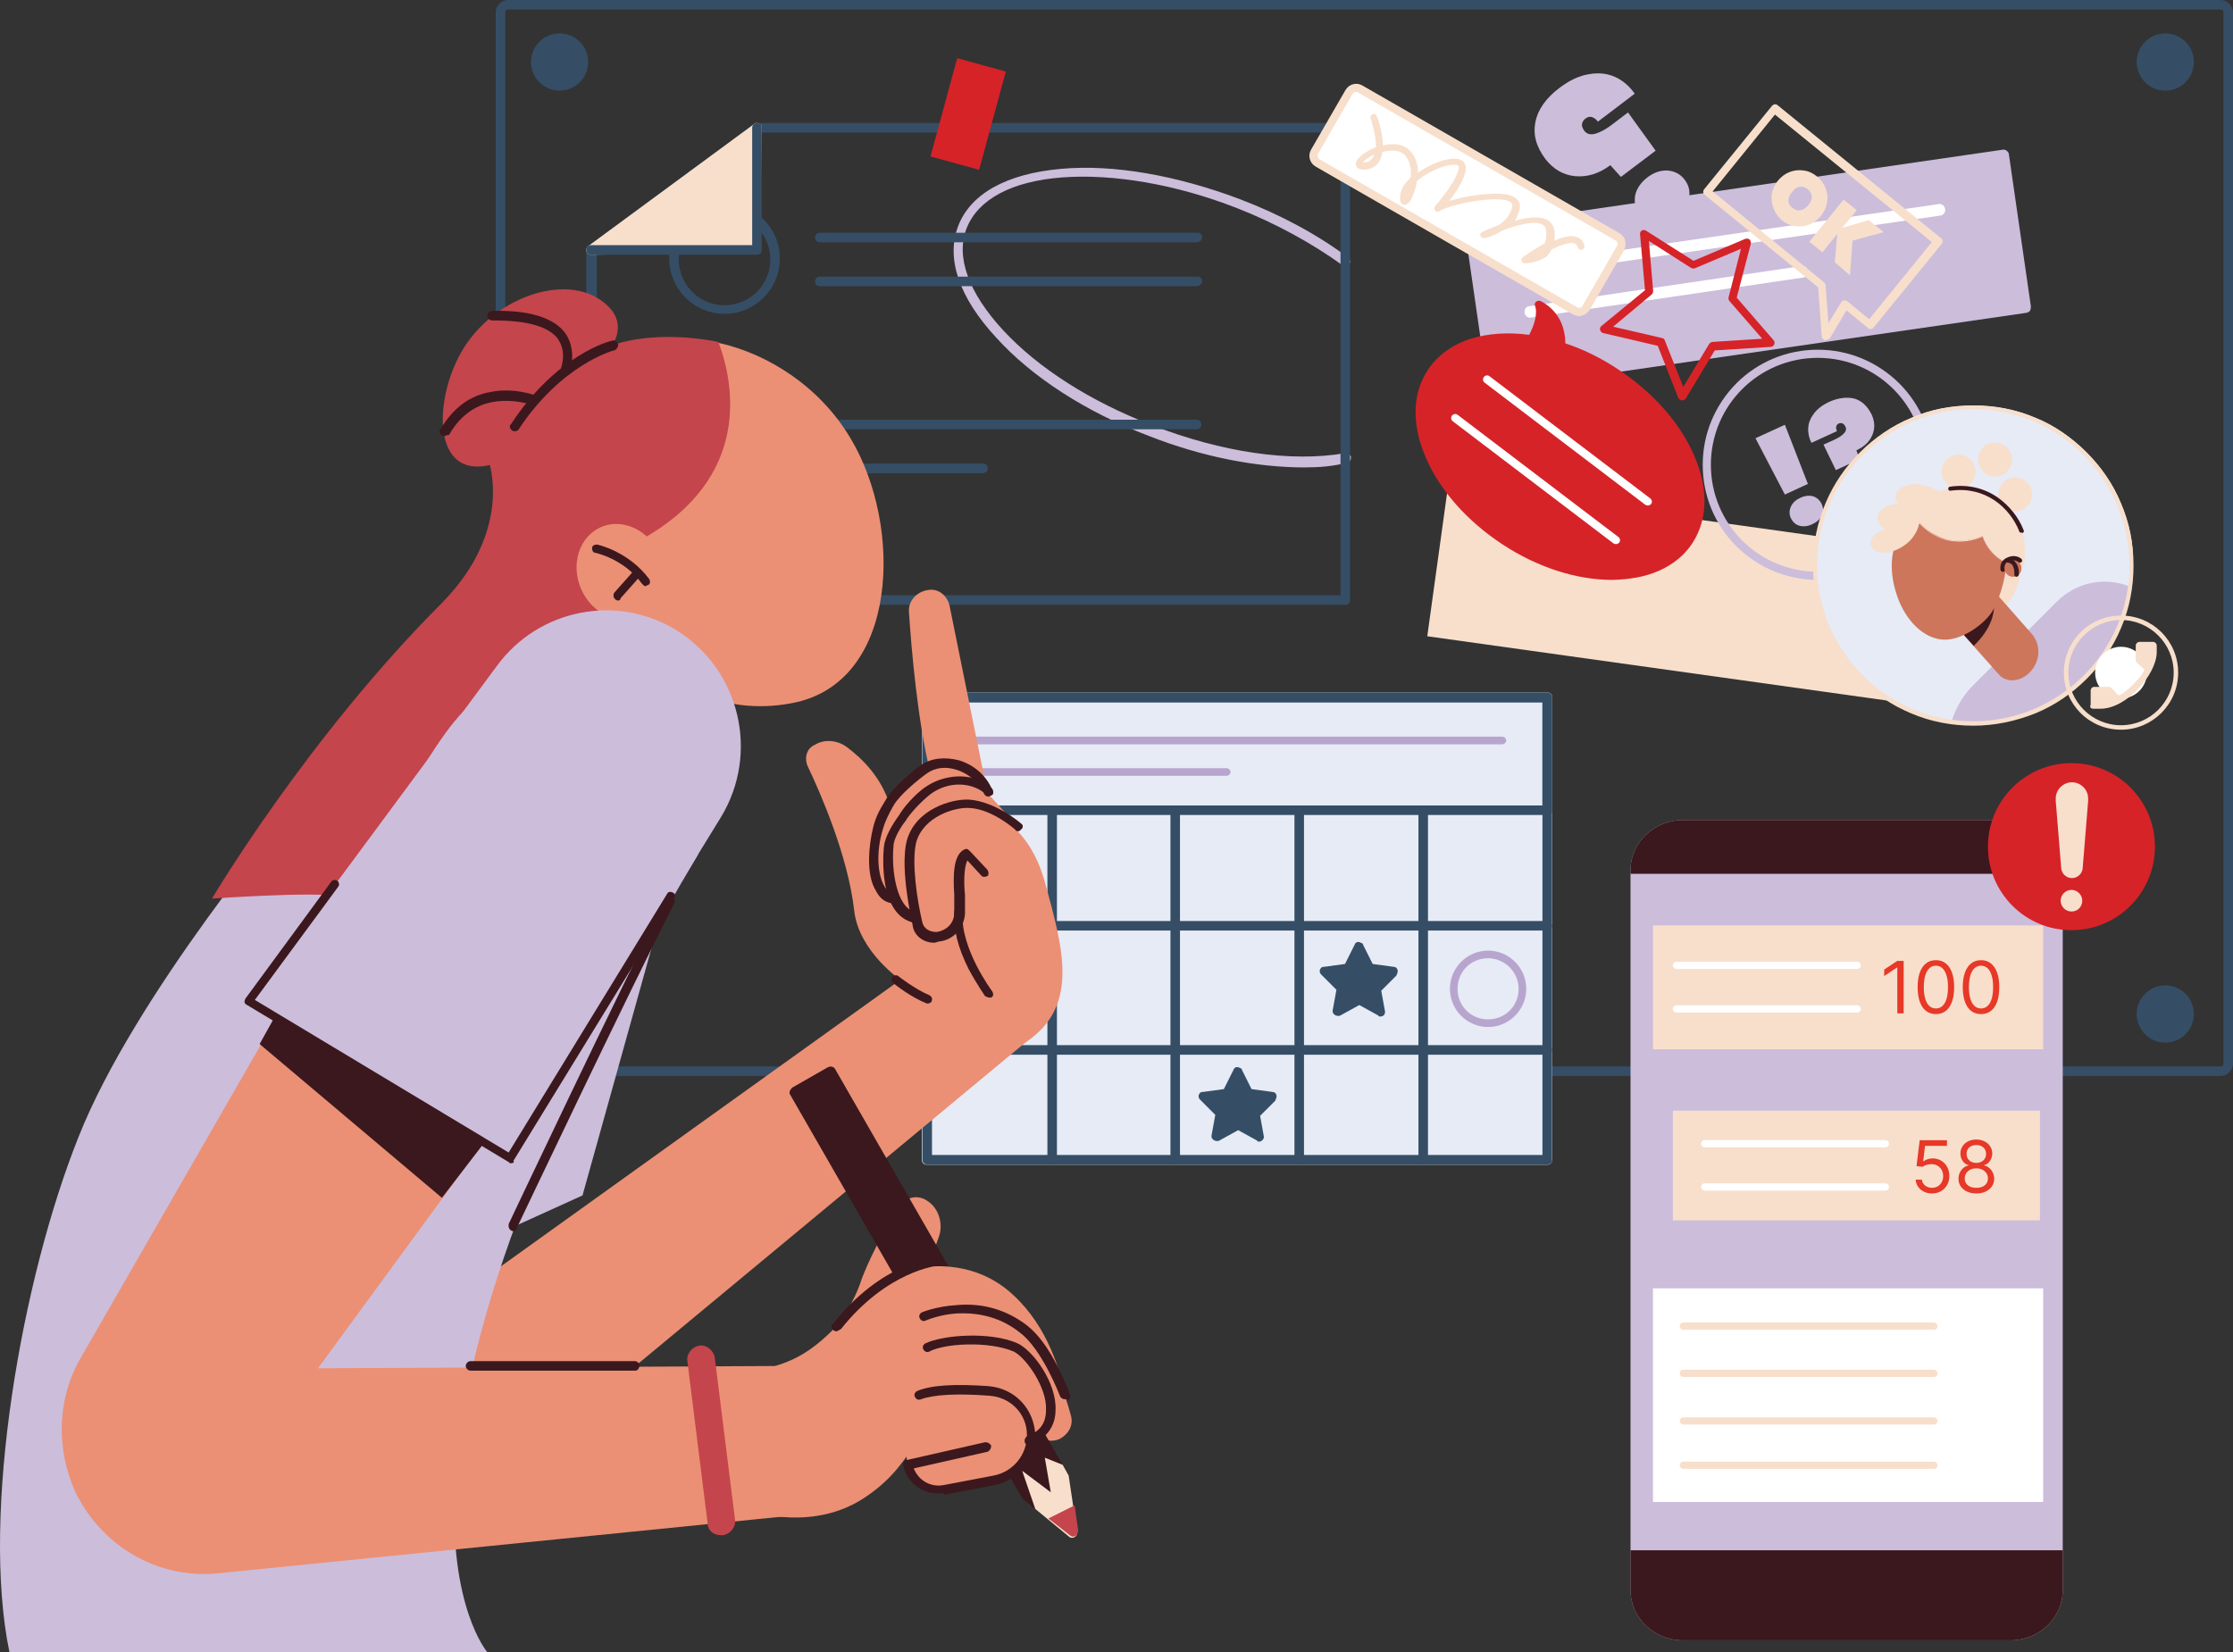
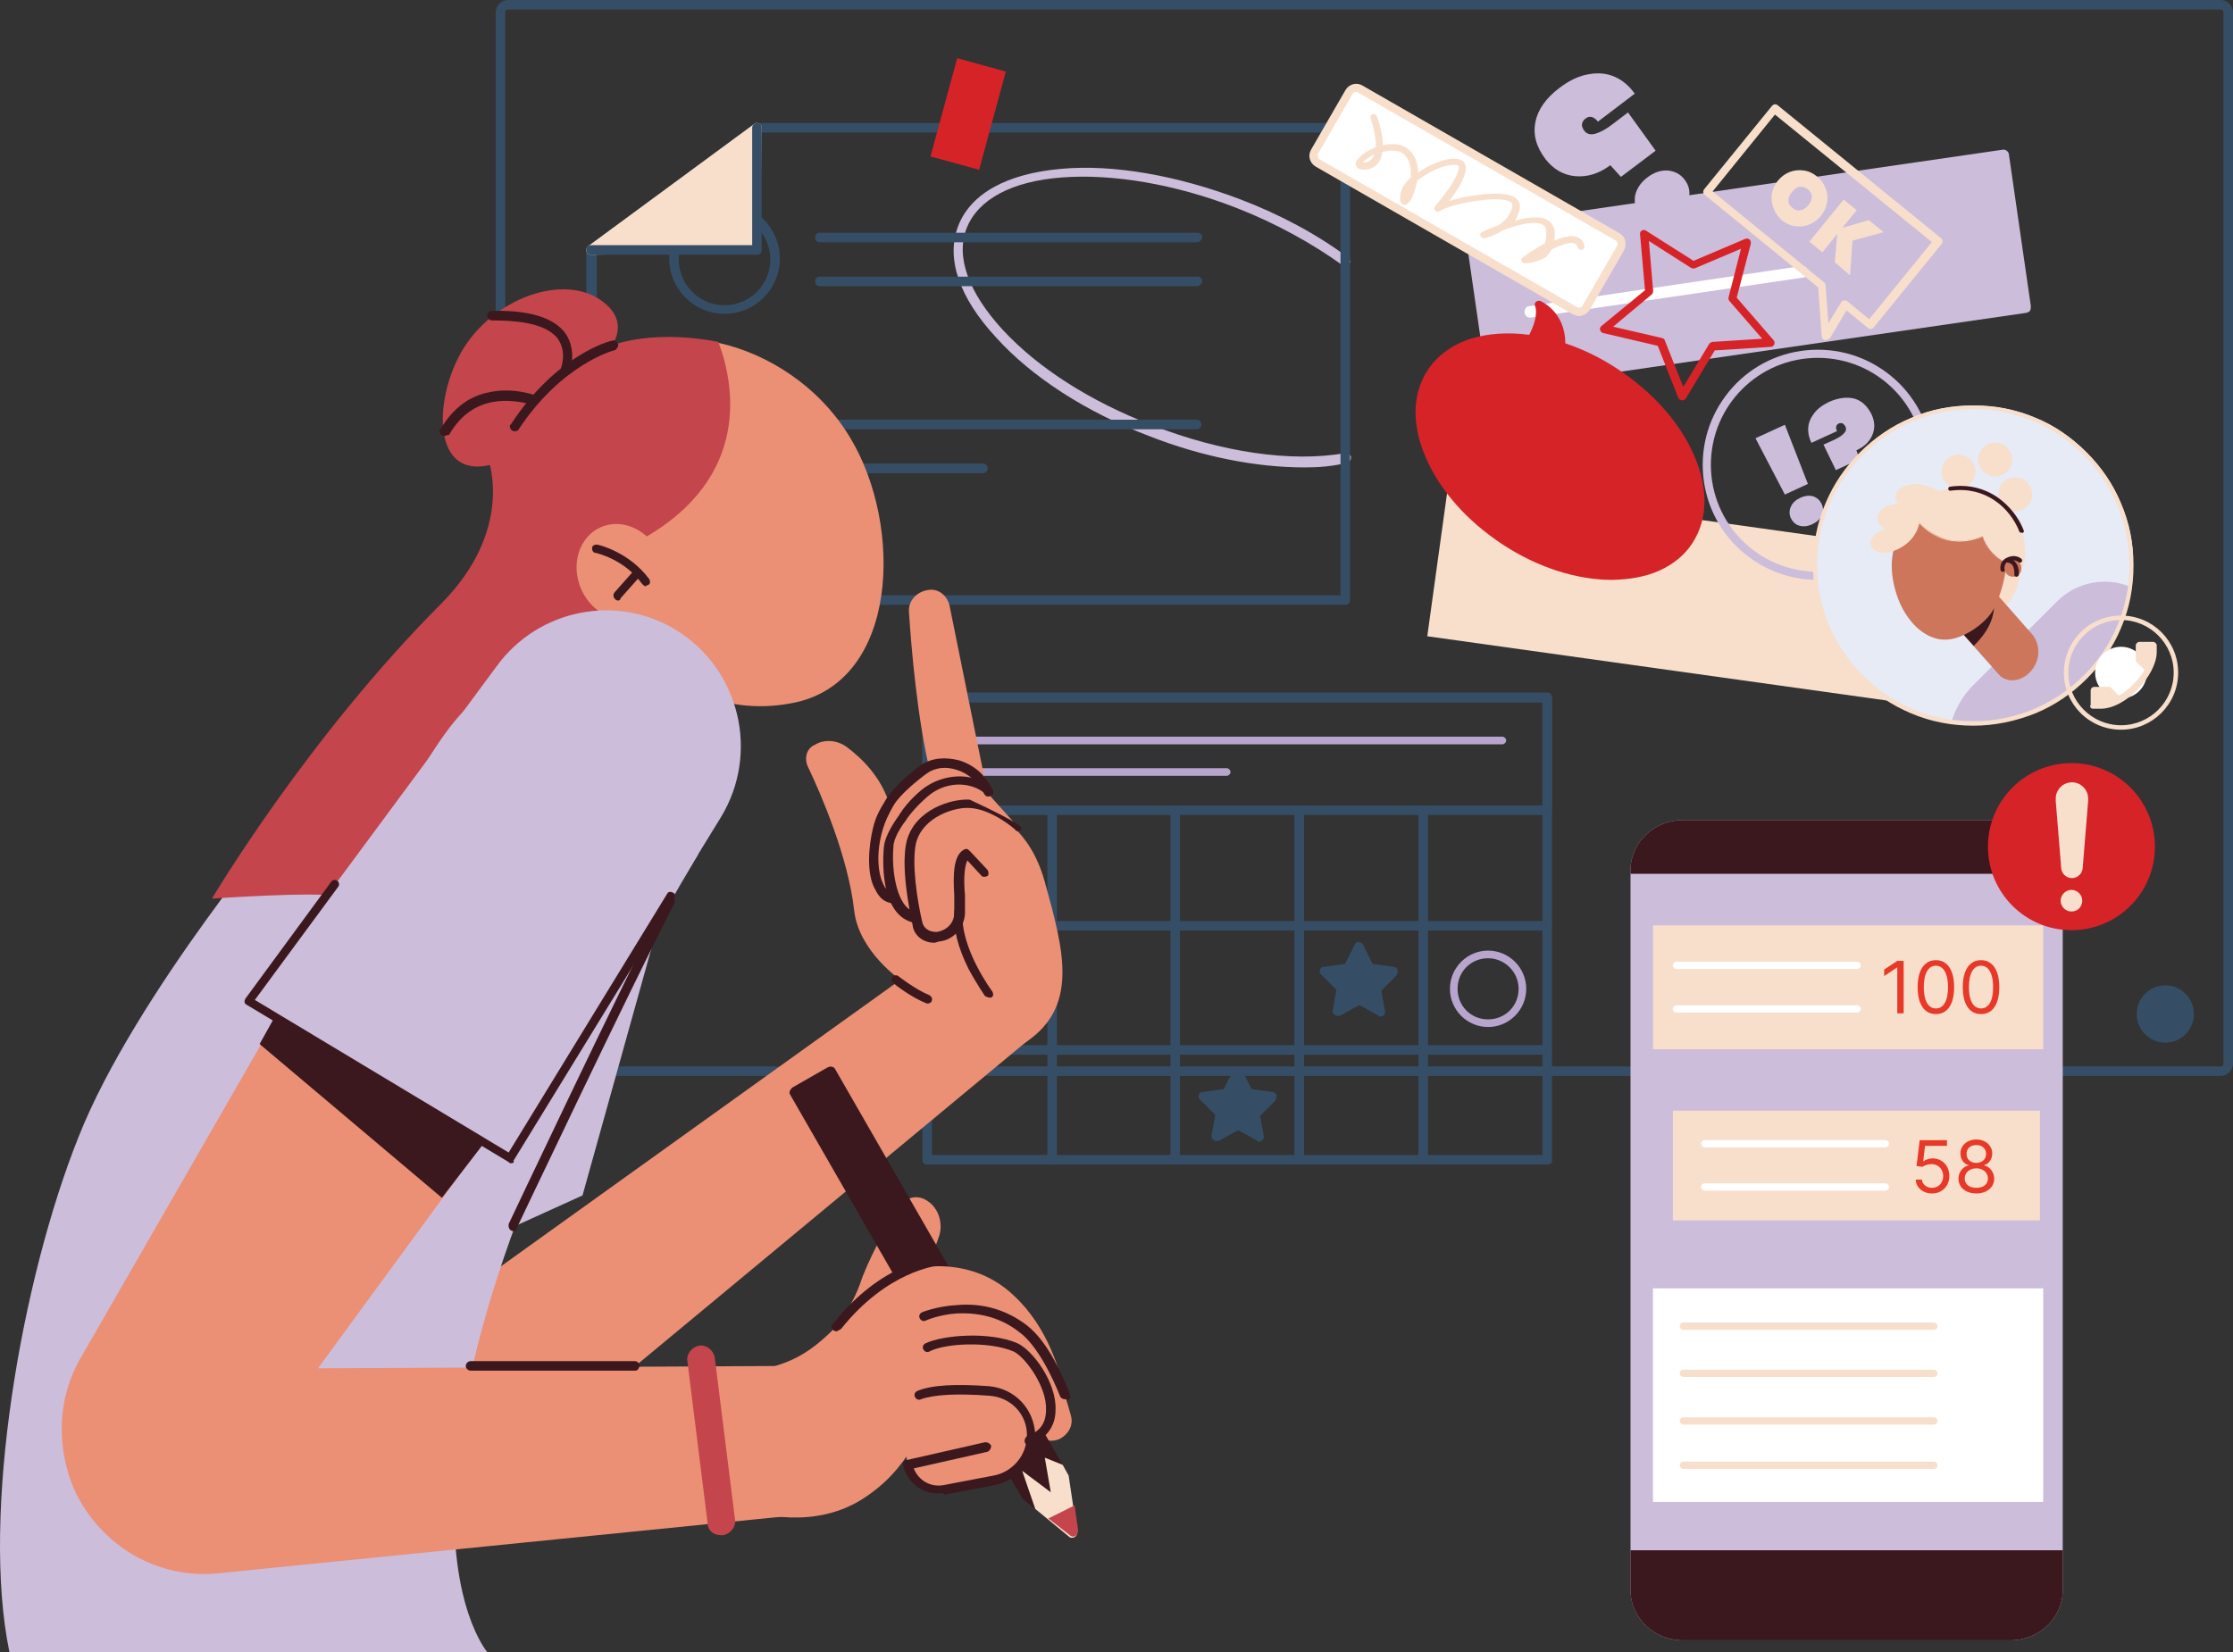
<svg xmlns="http://www.w3.org/2000/svg" width="500" height="370" viewBox="0 0 500 370" fill="none">
  <rect x="0" y="0" width="500" height="370" fill="#333333" stroke="none" />
  <g clip-path="url(#clip0_297_816)">
    <path d="M497.224 240.993H113.767C112.273 240.993 110.992 239.711 110.992 238.216V2.777C110.992 1.282 112.273 0 113.767 0H497.224C498.719 0 500 1.282 500 2.777V238.216C500 239.711 498.719 240.993 497.224 240.993ZM113.767 2.136C113.34 2.136 113.127 2.35 113.127 2.777V238.216C113.127 238.643 113.34 238.857 113.767 238.857H497.224C497.651 238.857 497.865 238.643 497.865 238.216V2.777C497.865 2.35 497.651 2.136 497.224 2.136H113.767Z" fill="#354E66" />
-     <path d="M125.297 20.296C128.834 20.296 131.702 17.427 131.702 13.887C131.702 10.347 128.834 7.478 125.297 7.478C121.759 7.478 118.892 10.347 118.892 13.887C118.892 17.427 121.759 20.296 125.297 20.296Z" fill="#354E66" />
    <path d="M125.297 233.516C128.834 233.516 131.702 230.646 131.702 227.106C131.702 223.567 128.834 220.697 125.297 220.697C121.759 220.697 118.892 223.567 118.892 227.106C118.892 230.646 121.759 233.516 125.297 233.516Z" fill="#354E66" />
-     <path d="M484.841 20.296C488.379 20.296 491.246 17.427 491.246 13.887C491.246 10.347 488.379 7.478 484.841 7.478C481.304 7.478 478.436 10.347 478.436 13.887C478.436 17.427 481.304 20.296 484.841 20.296Z" fill="#354E66" />
    <path d="M484.841 233.516C488.379 233.516 491.246 230.646 491.246 227.106C491.246 223.567 488.379 220.697 484.841 220.697C481.304 220.697 478.436 223.567 478.436 227.106C478.436 230.646 481.304 233.516 484.841 233.516Z" fill="#354E66" />
    <path d="M292.045 104.687C281.37 104.687 269.2 102.337 257.244 97.636C243.152 92.295 230.982 84.39 223.083 75.631C214.756 66.658 211.767 57.898 214.543 50.634C217.318 43.37 225.431 38.884 237.601 37.815C249.344 36.747 263.649 39.311 277.74 44.652C286.708 48.07 295.034 52.557 301.867 57.684C302.294 58.112 302.507 58.753 302.08 59.18C301.653 59.607 301.013 59.821 300.586 59.394C293.753 54.48 285.64 49.993 276.886 46.575C263.222 41.234 249.13 38.884 237.815 39.738C226.499 40.593 219.026 44.652 216.464 51.061C213.902 57.471 216.891 65.589 224.577 73.922C232.477 82.468 244.22 89.945 258.098 95.286C273.47 101.268 289.056 103.618 301.226 101.482C301.867 101.482 302.294 101.696 302.507 102.337C302.507 102.978 302.294 103.405 301.653 103.618C298.45 104.473 295.248 104.687 292.045 104.687Z" fill="#CCBDDB" />
    <path d="M267.919 96.141H183.371C182.73 96.141 182.303 95.714 182.303 95.073C182.303 94.432 182.73 94.005 183.371 94.005H267.919C268.56 94.005 268.987 94.432 268.987 95.073C268.987 95.714 268.56 96.141 267.919 96.141ZM220.094 105.969H183.371C182.73 105.969 182.303 105.542 182.303 104.901C182.303 104.26 182.73 103.833 183.371 103.833H220.094C220.734 103.833 221.161 104.26 221.161 104.901C221.161 105.542 220.734 105.969 220.094 105.969ZM162.233 112.378C155.401 112.378 149.85 106.824 149.85 99.987C149.85 93.15 155.401 87.596 162.233 87.596C169.066 87.596 174.617 93.15 174.617 99.987C174.617 106.824 169.066 112.378 162.233 112.378ZM162.233 89.946C156.682 89.946 151.985 94.432 151.985 100.201C151.985 105.755 156.469 110.456 162.233 110.456C167.785 110.456 172.482 105.969 172.482 100.201C172.482 94.432 167.785 89.946 162.233 89.946ZM268.133 54.267H183.584C182.944 54.267 182.517 53.839 182.517 53.198C182.517 52.557 182.944 52.13 183.584 52.13H268.133C268.773 52.13 269.2 52.557 269.2 53.198C269.2 53.626 268.56 54.267 268.133 54.267ZM268.133 64.094H183.584C182.944 64.094 182.517 63.667 182.517 63.026C182.517 62.385 182.944 61.958 183.584 61.958H268.133C268.773 61.958 269.2 62.385 269.2 63.026C269.2 63.453 268.56 64.094 268.133 64.094ZM162.233 70.29C155.401 70.29 149.85 64.735 149.85 57.899C149.85 51.062 155.401 45.507 162.233 45.507C169.066 45.507 174.617 51.062 174.617 57.899C174.617 64.735 169.066 70.29 162.233 70.29ZM162.233 47.857C156.682 47.857 151.985 52.344 151.985 58.112C151.985 63.667 156.469 68.367 162.233 68.367C167.785 68.367 172.482 63.881 172.482 58.112C172.482 52.344 167.785 47.857 162.233 47.857Z" fill="#354E66" />
    <path d="M301.225 135.452H132.342C131.701 135.452 131.274 135.025 131.274 134.384V55.976C131.274 55.548 131.488 55.335 131.701 55.121L168.852 27.774C169.065 27.561 169.278 27.561 169.492 27.561H301.225C301.866 27.561 302.293 27.988 302.293 28.629V134.384C302.293 135.025 301.866 135.452 301.225 135.452ZM133.409 133.316H300.158V29.697H169.919L133.623 56.403V133.316H133.409Z" fill="#354E66" />
    <path d="M169.492 28.629L169.065 55.548L132.342 55.976L169.492 28.629Z" fill="#F7DFCC" />
    <path d="M132.342 57.044C131.702 57.044 131.275 56.617 131.275 55.976C131.275 55.548 131.488 55.335 131.702 55.121L168.852 27.774C169.279 27.347 169.92 27.561 170.347 27.988C170.56 28.202 170.56 28.415 170.56 28.629L170.133 55.548C170.133 56.189 169.706 56.617 169.066 56.617L132.342 57.044ZM168.425 30.765L135.759 54.908L168.212 54.48L168.425 30.765Z" fill="#F7DFCC" />
    <path d="M169.492 57.044H132.342C131.702 57.044 131.275 56.617 131.275 55.976C131.275 55.335 131.702 54.908 132.342 54.908H168.425V28.629C168.425 27.988 168.852 27.561 169.492 27.561C170.133 27.561 170.56 27.988 170.56 28.629V55.976C170.56 56.617 170.133 57.044 169.492 57.044Z" fill="#354E66" />
    <path d="M214.329 13.033L225.218 16.024L219.239 38.029L208.351 35.038L214.329 13.033Z" fill="#D62328" />
-     <path d="M346.49 155.108H207.497C206.857 155.108 206.43 155.535 206.43 156.176V259.795C206.43 260.436 206.857 260.863 207.497 260.863H346.49C347.13 260.863 347.557 260.436 347.557 259.795V156.176C347.557 155.535 347.13 155.108 346.49 155.108Z" fill="#E6EBF6" />
    <path d="M336.407 166.703H214.666C214.238 166.703 213.811 166.276 213.811 165.848C213.811 165.42 214.238 164.992 214.666 164.992H336.407C336.835 164.992 337.262 165.42 337.262 165.848C337.262 166.276 336.835 166.703 336.407 166.703ZM274.682 173.762H214.452C214.025 173.762 213.598 173.335 213.598 172.907C213.598 172.479 214.025 172.051 214.452 172.051H274.682C275.109 172.051 275.536 172.479 275.536 172.907C275.536 173.335 275.109 173.762 274.682 173.762Z" fill="#B8A5CE" />
    <path d="M277.032 239.861L279.381 244.781L284.721 245.636L280.876 249.487L281.731 254.835L277.032 252.268L272.333 254.835L273.187 249.487L269.343 245.636L274.682 244.781L277.032 239.861Z" fill="#354E66" />
    <path d="M281.944 255.69C281.73 255.69 281.517 255.69 281.517 255.476L277.245 253.123L272.973 255.476C272.546 255.69 271.692 255.476 271.478 255.048C271.265 254.834 271.265 254.621 271.265 254.407L272.119 249.701L268.702 246.278C268.275 245.85 268.275 245.208 268.702 244.781C268.915 244.567 269.129 244.567 269.342 244.567L274.041 243.925L276.177 239.647C276.391 239.005 277.031 238.791 277.672 239.219C277.886 239.219 278.099 239.433 278.099 239.647L280.235 243.925L284.934 244.567C285.575 244.567 286.002 245.208 285.788 245.85C285.788 246.064 285.575 246.278 285.575 246.492L282.157 249.914L283.012 254.62C283.012 255.048 282.585 255.69 281.944 255.69ZM277.031 250.984C277.245 250.984 277.459 250.984 277.459 251.198L280.235 252.695L279.594 249.487C279.594 249.059 279.594 248.845 279.808 248.417L282.157 246.064L278.954 245.636C278.526 245.636 278.313 245.422 278.099 244.995L276.604 242L275.109 244.995C274.896 245.422 274.682 245.636 274.255 245.636L271.051 246.064L273.401 248.417C273.614 248.631 273.828 249.059 273.614 249.487L272.973 252.695L275.75 251.198C276.818 250.984 276.818 250.984 277.031 250.984ZM304.156 211.838L306.506 216.758L311.845 217.614L308.001 221.464L308.855 226.812L304.156 224.245L299.458 226.812L300.312 221.464L296.467 217.614L301.807 216.758L304.156 211.838Z" fill="#354E66" />
    <path d="M309.068 227.668C308.854 227.668 308.641 227.668 308.641 227.454L304.369 225.101L300.097 227.454C299.67 227.668 298.816 227.454 298.602 227.026C298.389 226.812 298.389 226.598 298.389 226.384L299.243 221.678L295.826 218.256C295.399 217.828 295.399 217.186 295.826 216.758C296.039 216.544 296.253 216.544 296.466 216.544L301.165 215.903L303.301 211.625C303.515 210.983 304.155 210.769 304.796 211.197C305.01 211.197 305.223 211.411 305.223 211.625L307.359 215.903L312.058 216.544C312.699 216.544 313.126 217.186 312.912 217.828C312.912 218.042 312.699 218.256 312.699 218.47L309.281 221.892L310.136 226.598C310.136 227.026 309.922 227.668 309.068 227.668ZM298.816 218.256L301.165 220.609C301.379 220.823 301.592 221.251 301.379 221.678L300.738 224.887L303.515 223.39C303.728 223.176 304.155 223.176 304.583 223.39L307.359 224.887L306.718 221.678C306.718 221.251 306.718 221.037 306.932 220.609L309.281 218.256L306.078 217.828C305.65 217.828 305.437 217.614 305.223 217.186L303.728 214.191L302.233 217.186C302.02 217.614 301.806 217.828 301.379 217.828L298.816 218.256Z" fill="#354E66" />
    <path d="M333.204 230.021C328.505 230.021 324.66 226.171 324.66 221.465C324.66 216.758 328.505 212.908 333.204 212.908C337.902 212.908 341.747 216.758 341.747 221.465C341.747 226.171 337.902 230.021 333.204 230.021ZM333.204 214.619C329.359 214.619 326.369 217.614 326.369 221.465C326.369 225.315 329.359 228.31 333.204 228.31C337.048 228.31 340.038 225.315 340.038 221.465C340.038 217.614 336.835 214.619 333.204 214.619ZM222.141 202.427C217.442 202.427 213.598 198.576 213.598 193.87C213.598 189.164 217.442 185.314 222.141 185.314C226.84 185.314 230.684 189.164 230.684 193.87C230.684 198.576 227.053 202.427 222.141 202.427ZM222.141 187.025C218.296 187.025 215.306 190.02 215.306 193.87C215.306 197.721 218.296 200.715 222.141 200.715C225.985 200.715 228.976 197.721 228.976 193.87C228.976 190.02 225.985 187.025 222.141 187.025ZM222.141 229.593C217.442 229.593 213.598 225.743 213.598 221.037C213.598 216.331 217.442 212.48 222.141 212.48C226.84 212.48 230.684 216.331 230.684 221.037C230.684 225.743 227.053 229.593 222.141 229.593ZM222.141 214.192C218.296 214.192 215.306 217.186 215.306 221.037C215.306 224.887 218.296 227.882 222.141 227.882C225.985 227.882 228.976 224.887 228.976 221.037C228.976 217.186 225.985 214.192 222.141 214.192Z" fill="#B8A5CE" />
    <path d="M346.445 260.824H207.617C206.976 260.824 206.549 260.396 206.549 259.755V156.222C206.549 155.58 206.976 155.152 207.617 155.152H346.445C347.086 155.152 347.513 155.58 347.513 156.222V259.755C347.727 260.396 347.086 260.824 346.445 260.824ZM208.685 258.685H345.377V157.291H208.685V258.685Z" fill="#354E66" />
    <path d="M346.445 182.533H207.617C206.976 182.533 206.549 182.105 206.549 181.463V156.222C206.549 155.58 206.976 155.152 207.617 155.152H346.445C347.086 155.152 347.513 155.58 347.513 156.222V181.463C347.727 182.105 347.086 182.533 346.445 182.533ZM208.685 180.394H345.377V157.291H208.685V180.394Z" fill="#354E66" />
    <path d="M235.596 260.824C234.955 260.824 234.528 260.396 234.528 259.755V182.319C234.528 181.677 234.955 181.25 235.596 181.25C236.236 181.25 236.664 181.677 236.664 182.319V259.969C236.664 260.396 236.023 260.824 235.596 260.824ZM263.148 260.824C262.507 260.824 262.08 260.396 262.08 259.755V182.319C262.08 181.677 262.507 181.25 263.148 181.25C263.789 181.25 264.216 181.677 264.216 182.319V259.969C264.216 260.396 263.789 260.824 263.148 260.824ZM290.914 260.824C290.273 260.824 289.846 260.396 289.846 259.755V182.319C289.846 181.677 290.273 181.25 290.914 181.25C291.554 181.25 291.981 181.677 291.981 182.319V259.969C291.981 260.396 291.554 260.824 290.914 260.824ZM318.679 260.824C318.038 260.824 317.611 260.396 317.611 259.755V182.319C317.611 181.677 318.038 181.25 318.679 181.25C319.32 181.25 319.747 181.677 319.747 182.319V259.969C319.747 260.396 319.32 260.824 318.679 260.824Z" fill="#354E66" />
    <path d="M346.445 208.416H209.325C208.684 208.416 208.257 207.988 208.257 207.346C208.257 206.704 208.684 206.277 209.325 206.277H346.445C347.086 206.277 347.513 206.704 347.513 207.346C347.513 207.988 347.086 208.416 346.445 208.416ZM346.445 236.224H209.325C208.684 236.224 208.257 235.796 208.257 235.155C208.257 234.513 208.684 234.085 209.325 234.085H346.445C347.086 234.085 347.513 234.513 347.513 235.155C347.513 235.796 347.086 236.224 346.445 236.224Z" fill="#354E66" />
    <path d="M324.284 108.532L443.421 125.197L438.724 159.167L319.587 142.502L324.284 108.532Z" fill="#F7DFCC" />
    <path d="M329.409 52.13L448.546 34.825L453.456 68.794L334.32 86.1L329.409 52.13Z" fill="#CCBDDB" />
    <path d="M334.32 87.382C333.679 87.382 333.039 86.954 333.039 86.313L328.128 52.343C328.128 51.916 328.128 51.703 328.341 51.275C328.555 51.062 328.982 50.848 329.195 50.848L448.332 33.543C448.972 33.329 449.826 33.97 449.826 34.611L454.737 68.581C454.737 69.008 454.737 69.222 454.524 69.649C454.31 69.862 453.883 70.076 453.67 70.076L334.32 87.382ZM330.903 53.198L335.387 84.391L451.748 67.512L447.264 36.32L330.903 53.198Z" fill="#CCBDDB" />
-     <path d="M341.365 61.744C340.511 61.744 340.084 61.103 340.084 60.462C340.084 59.821 340.511 59.18 341.152 59.18L434.027 45.72C434.668 45.507 435.522 46.148 435.522 46.789C435.735 47.429 435.095 48.284 434.454 48.284L341.365 61.744Z" fill="white" />
    <path d="M342.647 71.144C341.793 71.144 341.366 70.503 341.366 69.862C341.366 69.221 341.793 68.581 342.433 68.581L403.283 59.607C403.923 59.394 404.777 60.035 404.777 60.676C404.991 61.316 404.35 62.171 403.71 62.171L342.647 71.144Z" fill="white" />
    <path d="M376.665 89.667C376.269 89.667 375.952 89.429 375.793 89.112L371.194 77.452L358.984 74.597C358.508 74.517 358.191 73.962 358.27 73.486C358.35 73.328 358.429 73.09 358.588 73.01L368.34 64.999L367.23 52.467C367.151 51.992 367.547 51.516 368.023 51.516C368.261 51.516 368.419 51.516 368.578 51.674L379.202 58.416L390.778 53.498C391.254 53.34 391.809 53.498 391.968 53.974C392.047 54.133 392.047 54.371 392.047 54.53L388.875 66.665L397.122 76.183C397.439 76.58 397.439 77.135 397.042 77.452C396.884 77.611 396.725 77.69 396.487 77.69L383.96 78.483L377.458 89.27C377.299 89.508 376.982 89.667 376.665 89.667ZM361.204 73.169L372.146 75.707C372.463 75.786 372.701 75.945 372.78 76.262L376.903 86.653L382.691 77.055C382.85 76.817 383.088 76.659 383.405 76.58L394.584 75.866L387.211 67.379C387.052 67.141 386.973 66.824 387.052 66.586L389.827 55.719L379.52 60.082C379.282 60.161 378.965 60.161 378.647 60.002L369.212 53.974L370.164 65.158C370.164 65.475 370.084 65.713 369.846 65.951L361.204 73.169Z" fill="#D62328" />
    <path d="M304.593 19.948L362.156 53.023C363.028 53.578 363.346 54.688 362.87 55.561L355.179 68.886C354.624 69.759 353.514 70.076 352.642 69.6L295.079 36.525C294.207 35.97 293.889 34.859 294.365 33.987L302.056 20.662C302.611 19.71 303.721 19.393 304.593 19.948Z" fill="white" />
    <path d="M353.593 70.79C353.117 70.79 352.641 70.631 352.166 70.393L294.603 37.318C293.255 36.525 292.779 34.859 293.572 33.511L301.263 20.186C302.056 18.837 303.721 18.361 305.068 19.155L362.632 52.23C363.266 52.626 363.741 53.181 363.9 53.895C364.059 54.609 363.979 55.402 363.662 56.037L355.971 69.362C355.575 69.996 355.02 70.472 354.306 70.631C354.068 70.79 353.83 70.79 353.593 70.79ZM303.721 20.582C303.403 20.582 303.007 20.741 302.848 21.058L295.158 34.383C294.92 34.859 295.078 35.414 295.554 35.732L353.117 68.807C353.355 68.965 353.593 68.965 353.831 68.886C354.068 68.807 354.306 68.648 354.386 68.41L362.077 55.085C362.235 54.847 362.235 54.609 362.156 54.371C362.076 54.133 361.918 53.895 361.68 53.816L304.117 20.741C304.038 20.582 303.879 20.582 303.721 20.582Z" fill="#F7DFCC" />
    <path d="M341.462 58.972C340.986 58.972 340.669 58.654 340.669 58.178C340.669 57.941 340.748 57.703 340.986 57.623C341.066 57.544 343.048 56.116 345.427 54.768C345.585 54.688 345.744 54.609 345.902 54.53C346.14 53.816 346.299 52.864 346.219 51.913C346.219 50.881 345.744 50.564 345.427 50.326C343.682 49.295 339.559 50.405 336.308 51.675C334.406 52.944 332.503 53.34 332.344 53.34C331.948 53.419 331.551 53.181 331.472 52.785C331.393 52.468 331.551 52.071 331.868 51.992C331.948 51.913 333.454 51.199 335.595 50.405C336.943 49.533 338.211 48.185 338.608 46.281C338.687 45.805 338.608 45.488 338.211 45.25C337.022 44.457 333.93 44.457 329.965 45.091C326.318 45.647 323.305 46.678 322.75 47.074C322.512 47.233 321.878 47.709 321.402 47.233C320.927 46.757 321.323 46.202 321.481 45.964C321.64 45.805 321.799 45.567 322.037 45.329C323.305 43.743 326.318 40.094 326.635 37.556C326.635 37.318 326.715 37.001 325.922 36.922C324.494 36.763 321.878 37.556 319.499 38.984C318.627 39.46 317.914 40.015 317.279 40.57C316.962 42.553 316.249 44.298 315.694 45.091C315.059 45.964 314.504 45.964 314.187 45.805C313.315 45.488 313.473 44.219 313.553 43.584C313.711 42.315 314.504 41.046 315.852 39.777C316.011 38.349 315.931 36.287 314.663 34.859C313.473 33.511 311.571 33.59 310.143 33.908C309.906 33.987 309.668 33.987 309.509 34.066C309.43 34.859 309.192 35.573 308.795 36.208C308.161 37.239 307.21 37.794 305.941 37.953C304.673 38.111 303.88 37.794 303.642 37.08C303.166 35.732 305.465 34.304 306.417 33.749C306.972 33.432 307.527 33.194 308.082 32.956C308.161 30.656 307.289 27.721 306.893 26.531C306.734 26.135 306.972 25.738 307.368 25.579C307.765 25.421 308.161 25.659 308.32 26.055C308.399 26.214 309.588 29.466 309.668 32.559C311.967 32.004 314.346 32.163 315.931 33.987C317.041 35.335 317.517 37.001 317.517 38.667C317.914 38.349 318.389 38.111 318.865 37.794C321.561 36.208 324.415 35.335 326.16 35.573C327.587 35.732 328.3 36.604 328.221 37.873C327.983 40.174 326.08 42.95 324.494 45.012C326.08 44.536 328.062 44.06 329.807 43.822C332.978 43.346 337.18 42.95 339.163 44.219C340.114 44.853 340.511 45.726 340.273 46.836C340.035 47.867 339.638 48.74 339.163 49.454C342.572 48.502 345.03 48.422 346.537 49.295C347.171 49.692 348.043 50.485 348.122 52.071C348.122 52.706 348.122 53.34 348.043 53.895C350.263 52.944 351.928 52.626 353.117 53.102C353.99 53.419 354.545 54.054 354.782 55.006C354.862 55.402 354.624 55.799 354.227 55.958C353.831 56.037 353.435 55.799 353.276 55.402C353.117 54.847 352.8 54.609 352.562 54.53C351.532 54.133 349.55 54.847 347.409 55.878C347.171 56.434 346.774 56.909 346.378 57.385C344.316 58.892 341.779 58.972 341.462 58.972ZM305.148 36.367C305.307 36.367 305.465 36.367 305.624 36.367C306.417 36.287 306.972 35.891 307.368 35.335C307.527 35.097 307.606 34.939 307.685 34.621C306.496 35.177 305.545 35.891 305.148 36.367Z" fill="#F7DFCC" />
    <path d="M349.152 19.71C351.452 17.965 353.672 16.934 355.812 16.616C357.953 16.22 359.935 16.458 361.68 17.251C363.424 18.044 364.851 19.313 366.041 20.979L357.795 27.245C357.398 26.689 356.922 26.372 356.447 26.214C355.971 26.055 355.416 26.214 354.94 26.61C354.544 26.927 354.306 27.324 354.227 27.8C354.147 28.276 354.385 28.752 354.702 29.228C355.257 30.021 356.13 30.259 357.24 29.942C358.35 29.624 359.698 28.91 361.204 27.721L364.534 25.183L370.719 33.749L362.948 39.618L360.57 37.001C358.032 38.904 355.416 39.697 352.72 39.459C350.104 39.221 347.884 37.952 346.06 35.652C343.919 32.797 343.206 30.021 343.84 27.165C344.395 24.469 346.219 21.931 349.152 19.71ZM375.476 48.581C373.969 49.691 372.463 50.246 370.877 50.088C369.291 50.008 368.102 49.295 367.151 48.026C366.199 46.757 365.882 45.329 366.12 43.822C366.437 42.315 367.309 40.966 368.816 39.777C370.322 38.587 371.908 38.111 373.414 38.19C375 38.349 376.269 38.983 377.22 40.253C378.172 41.522 378.489 42.87 378.172 44.377C377.934 46.043 376.982 47.391 375.476 48.581ZM407.032 129.88C400.134 129.88 393.712 127.183 388.796 122.345C383.96 117.507 381.264 111.003 381.264 104.102C381.264 97.202 383.96 90.777 388.796 85.859C393.633 81.021 400.134 78.324 407.032 78.324C413.931 78.324 420.353 81.021 425.269 85.859C430.105 90.698 432.801 97.202 432.801 104.102C432.801 111.003 430.105 117.427 425.269 122.345C420.353 127.183 413.931 129.88 407.032 129.88ZM407.032 80.149C393.791 80.149 383.088 90.856 383.088 104.102C383.088 117.348 393.791 128.056 407.032 128.056C420.274 128.056 430.977 117.348 430.977 104.102C430.977 90.856 420.274 80.149 407.032 80.149Z" fill="#CCBDDB" />
    <path d="M399.659 95.139L404.813 108.385L399.659 110.765L393.078 98.153L399.659 95.139ZM402.91 117.744C402.038 117.507 401.403 116.872 401.007 116.079C400.61 115.206 400.61 114.334 401.007 113.461C401.403 112.589 402.117 111.954 403.148 111.478C404.178 111.003 405.13 110.923 406.002 111.161C406.874 111.478 407.508 112.034 407.905 112.906C408.301 113.779 408.301 114.572 407.905 115.444C407.508 116.317 406.795 116.951 405.764 117.427C404.733 117.903 403.782 117.982 402.91 117.744ZM415.2 89.27C416.865 89.746 418.133 90.936 419.085 92.839C419.798 94.425 419.877 95.933 419.243 97.439C418.609 98.947 417.42 100.057 415.675 100.85L416.389 102.833L411.076 105.292L408.301 99.581L410.601 98.55C411.632 98.074 412.424 97.598 412.9 97.043C413.376 96.567 413.455 96.012 413.217 95.536C413.059 95.219 412.821 94.981 412.583 94.822C412.345 94.743 412.028 94.743 411.79 94.822C411.394 94.981 411.235 95.219 411.156 95.536C411.077 95.853 411.156 96.17 411.314 96.567L405.606 99.184C405.051 98.074 404.813 96.964 404.892 95.774C404.971 94.584 405.447 93.553 406.24 92.522C407.033 91.491 408.222 90.618 409.808 89.904C411.711 89.111 413.535 88.873 415.2 89.27ZM414.565 112.43C413.693 112.192 413.059 111.558 412.662 110.765C412.266 109.892 412.266 109.02 412.662 108.147C413.059 107.275 413.772 106.64 414.803 106.164C415.834 105.688 416.785 105.609 417.657 105.847C418.53 106.164 419.164 106.72 419.56 107.592C419.957 108.464 419.957 109.258 419.56 110.13C419.164 111.003 418.45 111.637 417.419 112.113C416.389 112.589 415.437 112.668 414.565 112.43Z" fill="#CCBDDB" />
    <path d="M408.777 76.183C408.301 76.183 407.905 75.787 407.905 75.311L407.112 64.365L381.74 43.664C381.343 43.346 381.264 42.791 381.581 42.395L396.804 23.676C396.963 23.517 397.201 23.359 397.439 23.359C397.676 23.359 397.914 23.438 398.073 23.597L434.625 53.34C435.021 53.657 435.1 54.213 434.783 54.609L419.56 73.328C419.243 73.724 418.688 73.804 418.291 73.487L413.455 69.521L409.728 75.787C409.332 76.025 409.094 76.183 408.777 76.183ZM383.484 42.87L408.46 63.255C408.618 63.413 408.777 63.651 408.777 63.889L409.411 72.376L412.265 67.696C412.503 67.3 413.058 67.141 413.534 67.379L413.613 67.459L418.529 71.504L432.563 54.213L397.439 25.659L383.484 42.87Z" fill="#F7DFCC" />
    <path d="M397.122 46.678C396.725 45.647 396.567 44.615 396.725 43.505C396.884 42.395 397.36 41.364 398.073 40.491C398.866 39.539 399.738 38.905 400.769 38.508C401.8 38.111 402.83 38.032 403.94 38.191C405.05 38.349 406.002 38.825 406.874 39.539C407.746 40.253 408.381 41.126 408.777 42.157C409.173 43.188 409.332 44.219 409.094 45.329C408.936 46.44 408.46 47.471 407.746 48.343C406.953 49.295 406.081 49.93 405.051 50.326C404.02 50.723 402.989 50.802 401.879 50.644C400.769 50.485 399.818 50.009 398.945 49.295C398.153 48.581 397.518 47.709 397.122 46.678ZM403.148 47.074C403.782 46.995 404.337 46.598 404.892 45.964C405.447 45.329 405.685 44.695 405.685 44.06C405.685 43.426 405.368 42.87 404.813 42.395C404.178 41.919 403.623 41.76 402.989 41.839C402.355 41.919 401.8 42.315 401.245 43.029C400.69 43.664 400.452 44.298 400.452 44.933C400.452 45.567 400.769 46.123 401.403 46.598C401.879 46.995 402.513 47.233 403.148 47.074ZM410.839 58.734L411.394 52.389L408.064 56.513L405.13 54.133L412.821 44.695L415.754 47.074L412.504 51.04L418.45 49.295L421.78 51.992L414.803 53.895L414.248 61.669L410.839 58.734Z" fill="#F7DFCC" />
    <path d="M320.371 83.401C313.552 93.871 321.005 110.765 336.942 121.156C352.879 131.546 371.353 131.546 378.172 121.076C384.991 110.607 377.538 93.712 361.601 83.322C357.636 80.784 353.513 78.801 349.47 77.532C349.549 74.676 348.835 70.552 344.474 68.252C344.474 68.252 345.743 70.71 342.809 75.945C333.136 74.438 324.573 76.977 320.371 83.401Z" fill="#D62328" />
    <path d="M360.966 129.88C353.037 129.88 344.316 127.104 336.466 121.948C328.617 116.793 322.512 109.972 319.34 102.675C317.754 99.105 316.961 95.615 316.961 92.284C316.961 88.794 317.913 85.622 319.657 82.925C321.798 79.673 325.128 77.214 329.33 75.866C333.136 74.676 337.656 74.359 342.413 74.993C344.554 70.869 343.84 68.807 343.761 68.648C343.602 68.331 343.602 67.855 343.919 67.617C344.236 67.3 344.633 67.3 345.029 67.458C347.17 68.569 348.677 70.234 349.628 72.376C350.183 73.724 350.5 75.231 350.5 76.897C354.544 78.245 358.429 80.149 362.156 82.608C370.005 87.763 376.11 94.584 379.282 101.881C380.868 105.451 381.66 108.941 381.66 112.272C381.66 115.762 380.709 118.934 378.965 121.631C377.22 124.328 374.683 126.39 371.512 127.818C368.499 129.166 364.931 129.801 360.966 129.88ZM337.656 76.421C330.282 76.421 324.256 79.038 321.164 83.877C314.662 93.871 321.957 110.289 337.497 120.441C345.029 125.359 353.355 128.056 360.966 128.056H361.046C368.499 128.056 374.366 125.359 377.458 120.6C383.96 110.606 376.665 94.188 361.125 84.035C357.319 81.576 353.355 79.673 349.232 78.325C348.835 78.166 348.597 77.849 348.597 77.452C348.677 75.152 348.201 72.217 345.743 70.076C345.664 71.503 345.267 73.566 343.681 76.342C343.523 76.659 343.126 76.817 342.73 76.817C340.986 76.58 339.321 76.421 337.656 76.421Z" fill="#D62328" />
-     <path d="M361.839 121.869C361.68 121.869 361.442 121.79 361.284 121.71L325.287 94.346C324.89 94.029 324.811 93.474 325.128 93.077C325.445 92.681 326.001 92.601 326.397 92.919L362.394 120.283C362.79 120.6 362.869 121.155 362.552 121.552C362.394 121.71 362.077 121.869 361.839 121.869ZM368.975 113.224C368.816 113.224 368.578 113.144 368.42 113.065L332.423 85.701C332.026 85.384 331.947 84.828 332.264 84.432C332.581 84.035 333.136 83.956 333.533 84.273L369.53 111.637C369.926 111.955 370.005 112.51 369.688 112.906C369.53 113.065 369.212 113.224 368.975 113.224Z" fill="white" />
    <path d="M201.667 219.415L109.357 285.63L98.151 323.276L118.161 325.946L232.081 231.43L201.667 219.415Z" fill="#EB9075" />
    <path d="M201.934 219.682C201.934 219.682 192.329 213.274 191.262 203.929C189.928 191.914 183.792 177.764 180.857 171.623C180.057 169.754 180.59 167.618 182.458 166.817C184.592 165.482 187.527 165.749 189.661 167.351C192.863 169.754 197.398 174.026 199.266 180.434C202.467 191.113 218.208 180.701 218.208 180.701C218.208 180.701 229.68 182.036 233.949 197.521C238.218 213.007 241.953 226.09 228.613 234.1C215.274 242.109 201.934 219.682 201.934 219.682Z" fill="#EB9075" />
    <path d="M227.012 184.172L217.407 173.492C214.206 170.021 208.87 169.754 205.135 172.958L198.465 178.832C196.864 180.167 196.064 182.303 196.064 184.439C196.064 189.779 196.331 200.458 201.4 201.793C208.336 203.395 205.669 183.905 205.669 183.905L227.012 184.172Z" fill="#EB9075" />
    <path d="M228.88 188.177L220.075 176.696C217.141 172.958 211.538 172.424 207.803 175.361L200.866 180.701C199.266 182.036 198.198 183.905 197.932 186.041C197.665 191.381 197.665 204.997 202.734 206.599C209.67 208.735 207.803 186.308 207.803 186.308L228.88 188.177Z" fill="#EB9075" />
    <path d="M221.143 177.764L212.605 135.579C212.072 133.443 210.204 131.841 208.07 132.108C205.402 132.375 203.267 134.511 203.534 137.181C204.068 145.19 205.402 161.21 208.337 173.225L221.143 177.764Z" fill="#EB9075" />
    <path d="M221.409 223.42C221.143 223.42 220.876 223.153 220.609 223.153C220.609 223.153 218.741 220.483 216.874 217.012C214.473 212.206 213.406 207.934 213.672 204.197C213.672 203.663 214.206 203.128 214.739 203.395C215.273 203.662 215.807 203.93 215.54 204.464C215.006 212.473 222.21 222.085 222.21 222.085C222.477 222.619 222.477 223.153 221.943 223.42C221.943 223.42 221.676 223.42 221.409 223.42Z" fill="#3B181D" />
-     <path d="M209.136 211.138C206.735 211.138 204.601 209.536 204.334 207.133C201.933 195.92 202.466 190.58 203 188.444C204.868 181.235 213.138 178.832 217.14 179.099C223.009 179.633 228.345 184.172 228.612 184.439C229.146 184.706 229.146 185.507 228.612 185.774C228.345 186.308 227.545 186.308 227.278 185.774C227.278 185.774 222.209 181.235 217.14 180.968C213.938 180.701 206.735 182.837 205.134 188.711C204.067 193.25 205.401 201.793 206.468 206.332C206.735 207.934 208.069 208.735 209.67 208.735C211.804 208.468 213.672 206.866 213.672 204.463C213.672 203.395 213.672 202.06 213.672 200.458C213.405 196.187 213.405 191.648 215.806 190.313C216.34 190.046 216.606 190.046 217.14 190.58L221.142 194.852C221.409 195.386 221.409 195.92 221.142 196.187C220.608 196.454 220.075 196.454 219.808 196.187L216.606 192.716C215.806 194.318 215.806 197.789 216.073 200.458C216.073 202.06 216.073 203.395 216.073 204.73C215.806 207.934 213.405 210.604 210.203 210.871C209.403 211.138 209.403 211.138 209.136 211.138Z" fill="#3B181D" />
+     <path d="M209.136 211.138C206.735 211.138 204.601 209.536 204.334 207.133C201.933 195.92 202.466 190.58 203 188.444C204.868 181.235 213.138 178.832 217.14 179.099C229.146 184.706 229.146 185.507 228.612 185.774C228.345 186.308 227.545 186.308 227.278 185.774C227.278 185.774 222.209 181.235 217.14 180.968C213.938 180.701 206.735 182.837 205.134 188.711C204.067 193.25 205.401 201.793 206.468 206.332C206.735 207.934 208.069 208.735 209.67 208.735C211.804 208.468 213.672 206.866 213.672 204.463C213.672 203.395 213.672 202.06 213.672 200.458C213.405 196.187 213.405 191.648 215.806 190.313C216.34 190.046 216.606 190.046 217.14 190.58L221.142 194.852C221.409 195.386 221.409 195.92 221.142 196.187C220.608 196.454 220.075 196.454 219.808 196.187L216.606 192.716C215.806 194.318 215.806 197.789 216.073 200.458C216.073 202.06 216.073 203.395 216.073 204.73C215.806 207.934 213.405 210.604 210.203 210.871C209.403 211.138 209.403 211.138 209.136 211.138Z" fill="#3B181D" />
    <path d="M204.335 206.599C204.068 206.599 204.068 206.599 204.335 206.599C201.4 205.798 199.533 203.395 198.466 199.39C197.665 195.919 197.665 192.181 197.932 189.511C198.199 187.375 199.8 184.705 201.134 182.836C201.4 182.569 201.4 182.302 201.667 182.035C203.001 179.899 205.936 176.963 207.803 175.895C212.072 173.225 218.475 172.958 222.21 176.696C222.477 177.23 222.477 177.764 222.21 178.031C221.677 178.298 221.143 178.298 220.876 178.031C218.475 175.628 213.406 174.56 208.871 177.497C207.27 178.565 204.602 181.235 203.268 183.103C203.001 183.37 203.001 183.637 202.734 183.904C201.667 185.239 200.066 187.909 200.066 189.511C199.533 195.118 200.867 203.395 204.869 204.196C205.402 204.196 205.669 204.997 205.669 205.531C205.135 206.332 204.602 206.599 204.335 206.599Z" fill="#3B181D" />
    <path d="M199.8 202.327C199.533 202.327 199.533 202.327 199.8 202.327C197.932 202.06 196.865 200.992 196.065 199.39C193.93 195.919 194.464 189.511 195.531 185.239C196.065 183.104 196.865 181.501 198.199 179.366C199.8 176.429 204.335 172.691 206.203 171.356C208.604 169.754 211.538 169.487 214.74 170.288C218.208 171.356 220.876 173.759 222.21 176.963C222.477 177.497 222.21 178.031 221.677 178.298C221.143 178.565 220.609 178.298 220.343 177.764C219.275 175.361 216.874 173.225 214.206 172.424C211.805 171.623 209.404 171.89 207.537 173.225C205.669 174.56 201.4 178.031 200.066 180.434C198.999 182.303 198.199 183.905 197.665 185.773C196.065 191.113 196.598 195.919 197.932 198.322C198.466 199.39 199.266 199.924 200.333 200.191C200.867 200.191 201.134 200.992 201.134 201.526C200.6 202.06 200.066 202.327 199.8 202.327ZM207.803 224.755H207.537C204.068 223.42 200.333 220.483 200.066 220.216C199.533 219.949 199.533 219.148 199.8 218.881C200.066 218.347 200.867 218.347 201.134 218.614C201.134 218.614 204.869 221.551 208.07 222.886C208.604 223.153 208.871 223.687 208.604 224.221C208.604 224.488 208.07 224.755 207.803 224.755Z" fill="#3B181D" />
    <path d="M154.711 180.701L130.433 267.741L104.554 279.489L154.711 180.701Z" fill="#CCBDDB" />
    <path d="M65.336 181.235C65.336 181.235 30.119 222.886 17.58 254.658C4.774 286.698 -4.297 339.029 2.106 370H109.09C109.09 370 74.14 329.417 156.312 191.38L97.618 149.729L65.336 181.235Z" fill="#CCBDDB" />
    <path d="M114.959 275.751C114.426 275.751 113.892 275.217 113.892 274.683C113.892 274.416 113.892 274.416 113.892 274.149C114.159 273.615 138.971 221.017 149.109 201.526C149.375 200.992 149.909 200.725 150.443 200.992C150.976 201.259 151.243 201.793 150.976 202.327C140.838 222.085 116.026 274.416 115.76 274.95C115.76 275.484 115.226 275.751 114.959 275.751Z" fill="#3B181D" />
    <path d="M135.235 78.175C141.638 75.772 151.243 74.704 161.114 76.84C171.786 79.243 183.525 86.452 190.461 98.199C202.2 117.69 201.4 152.933 177.389 157.472C145.373 163.613 129.899 127.035 129.899 127.035L110.424 104.073C110.157 103.806 118.694 84.583 135.235 78.175Z" fill="#EB9075" />
    <path d="M109.356 103.005C109.356 103.005 115.226 118.491 98.951 135.045C68.804 165.215 47.46 201.259 47.46 201.259C47.46 201.259 70.405 199.657 75.474 200.725C80.543 201.793 92.815 170.555 103.754 159.341C119.228 143.856 138.17 139.05 138.17 133.443C138.437 127.836 109.356 103.005 109.356 103.005Z" fill="#C4454C" />
    <path d="M127.765 86.985C131.766 83.514 144.039 74.704 135.235 67.762C126.697 60.82 110.156 66.694 103.22 78.976C96.283 91.257 96.817 112.083 115.759 101.67C120.294 94.728 124.296 90.189 127.765 86.985Z" fill="#C4454C" />
    <path d="M135.502 77.907C118.961 84.582 110.424 104.073 110.424 104.073L129.633 126.768C133.368 125.7 138.17 124.098 143.506 120.894C168.585 107.01 164.316 85.65 160.848 76.573C151.243 74.704 141.905 75.238 135.502 77.907Z" fill="#C4454C" />
    <path d="M115.226 96.597C114.693 96.597 114.159 96.064 114.159 95.529C114.159 95.263 114.159 95.263 114.426 94.996C124.564 79.51 136.57 76.306 137.103 76.306C137.637 76.039 138.17 76.573 138.437 77.107C138.437 77.641 138.17 78.175 137.637 78.442C137.37 78.442 125.631 81.646 116.027 96.331C116.027 96.331 115.76 96.597 115.226 96.597Z" fill="#3B181D" />
    <path d="M126.698 83.781C126.164 83.781 125.631 83.247 125.631 82.713V82.446C126.431 79.776 126.164 77.64 124.831 75.771C121.896 72.034 114.426 71.766 110.157 71.766C109.623 71.766 109.09 71.233 109.09 70.698C109.09 70.165 109.623 69.631 110.157 69.631C120.295 69.364 124.564 72.034 126.431 74.436C128.032 76.572 128.566 79.509 127.765 82.713C127.498 83.514 126.965 83.781 126.698 83.781ZM99.485 97.665C98.952 97.665 98.418 97.131 98.418 96.597C98.418 96.33 98.418 96.33 98.685 96.063C101.353 91.524 105.088 88.587 109.89 87.786C113.892 86.985 117.627 87.786 120.028 88.587C120.562 88.854 120.829 89.388 120.829 89.922C120.562 90.456 120.028 90.723 119.495 90.723C114.692 89.388 105.888 88.053 100.552 97.398C100.019 97.398 99.752 97.665 99.485 97.665Z" fill="#3B181D" />
    <path d="M143.356 138.105C148.207 135.959 150.16 129.736 147.718 124.207C145.275 118.677 139.362 115.935 134.511 118.081C129.659 120.227 127.707 126.45 130.149 131.979C132.591 137.508 138.504 140.251 143.356 138.105Z" fill="#EB9075" />
    <path d="M144.574 131.307C144.307 131.307 144.04 131.04 143.773 130.773C139.771 125.166 133.368 123.831 133.368 123.831C132.835 123.831 132.568 123.297 132.568 122.763C132.568 122.229 133.101 121.962 133.635 121.962C133.902 121.962 140.838 123.564 145.374 129.705C145.641 130.239 145.641 130.773 145.107 131.04C144.84 131.04 144.574 131.307 144.574 131.307Z" fill="#3B181D" />
    <path d="M138.437 134.51C137.903 134.51 137.37 133.976 137.37 133.442C137.37 133.175 137.37 132.908 137.636 132.641L141.905 127.836C142.172 127.302 142.972 127.302 143.239 127.836C143.773 128.103 143.773 128.904 143.239 129.171L138.97 133.976C138.97 134.243 138.704 134.51 138.437 134.51Z" fill="#3B181D" />
    <path d="M206.736 286.698L210.204 277.086C211.271 274.149 210.204 270.678 207.803 269.076C205.668 267.474 203.001 268.008 201.4 270.144C198.465 274.416 193.93 283.227 192.596 287.499C190.194 294.174 184.325 302.183 178.989 304.853C173.653 307.523 206.736 286.698 206.736 286.698ZM203.801 295.775C203.801 295.775 215.807 285.363 227.279 295.508C235.282 302.45 238.484 312.062 239.818 317.135C240.351 319.271 239.284 321.14 237.417 322.208C235.282 323.276 232.615 322.475 231.547 320.339L224.344 305.387L208.87 305.921L203.801 295.775Z" fill="#EB9075" />
    <path d="M177.655 243.445L185.125 239.173C185.926 238.639 186.726 238.906 186.993 239.44L239.017 329.951V330.218L240.885 342.767C241.152 343.835 239.818 344.636 239.017 343.835L229.146 335.825L228.879 335.558L176.855 245.047C176.588 244.513 177.121 243.712 177.655 243.445Z" fill="#3B181D" />
    <path d="M231.815 337.961L239.285 344.102C240.085 344.903 241.419 344.102 241.152 343.034L239.285 330.485L237.951 328.082L233.949 326.48L235.283 334.223L228.88 329.417L231.815 337.961Z" fill="#F7DFCC" />
    <path d="M241.419 342.767L240.619 337.16L234.75 340.097L239.552 343.835C240.352 344.636 241.419 343.835 241.419 342.767Z" fill="#C4454C" />
    <path d="M201.667 284.829C201.667 284.829 216.073 279.756 227.012 290.169C234.749 297.378 237.417 307.256 238.484 312.329C239.017 314.465 237.684 316.334 235.816 317.135C233.682 317.936 231.014 317.135 230.213 314.999L223.544 299.78L208.07 299.513L201.667 284.829Z" fill="#EB9075" />
    <path d="M168.584 338.494C168.584 338.494 182.457 343.3 194.196 335.024C206.202 326.747 203.534 318.47 215.806 317.669C227.812 316.868 208.87 283.494 208.87 283.494C208.87 283.494 199.532 283.227 190.194 293.906C180.856 304.586 176.321 305.12 169.117 307.256C161.914 309.659 168.584 338.494 168.584 338.494Z" fill="#EB9075" />
    <path d="M202.734 325.145L203.267 327.815C204.068 331.553 207.536 333.956 211.271 333.155L222.476 331.019C227.279 330.218 230.747 325.946 230.747 320.873C230.747 315.533 226.478 311.528 221.409 310.994C216.073 310.727 209.67 310.46 205.935 312.062C198.465 314.999 202.734 325.145 202.734 325.145Z" fill="#EB9075" />
    <path d="M207.002 314.198V317.135C207.002 321.14 209.937 324.611 213.939 324.611H225.411C230.213 324.611 234.482 320.873 235.549 315.8C236.617 310.193 232.881 304.32 228.079 302.184C222.21 299.514 215.006 299.781 211.271 301.383C201.667 305.655 207.002 314.198 207.002 314.198Z" fill="#EB9075" />
    <path d="M209.937 334.49C206.202 334.49 203.001 331.82 202.2 328.082C202.2 327.548 202.467 327.014 203.001 327.014L220.609 323.009C221.142 323.009 221.676 323.276 221.943 323.81C221.943 324.344 221.676 324.878 221.142 325.145L204.601 328.883C205.668 331.553 208.336 333.155 211.271 332.621L222.476 330.485C226.745 329.684 229.947 325.946 229.947 321.407C229.947 316.601 226.211 312.863 221.409 312.596C214.473 312.062 209.137 312.329 206.202 313.397C205.669 313.664 205.135 313.397 204.868 312.863C204.601 312.329 204.868 311.795 205.402 311.528C208.603 310.193 213.939 309.926 221.409 310.46C227.279 310.994 231.547 315.533 231.814 321.407C231.814 326.747 228.079 331.553 222.743 332.621L211.538 334.757C211.004 334.223 210.471 334.49 209.937 334.49Z" fill="#3B181D" />
    <path d="M230.48 323.81C229.946 323.81 229.413 323.276 229.413 322.742C229.413 322.208 229.68 321.941 229.947 321.674C232.881 320.606 234.215 318.737 234.215 315.8C234.482 310.727 229.68 304.052 227.012 302.717C221.409 300.314 211.538 300.848 208.069 302.717C207.536 302.984 207.002 302.717 206.736 302.183C206.469 301.649 206.736 301.115 207.269 300.848C211.271 298.979 221.676 298.178 227.812 300.848C231.28 302.45 236.616 309.659 236.35 315.8C236.35 319.538 234.215 322.208 230.747 323.543C230.747 323.81 230.747 323.81 230.48 323.81Z" fill="#3B181D" />
    <path d="M238.484 313.397C237.95 313.397 237.683 313.13 237.417 312.863C237.417 312.863 233.415 302.183 228.346 298.445C224.344 295.241 219.541 293.906 214.206 294.173C210.204 294.44 207.269 295.775 207.269 295.775C206.735 296.042 206.202 295.775 205.935 295.241C205.668 294.707 205.935 294.173 206.469 293.906C206.469 293.906 209.67 292.571 214.206 292.304C220.075 291.77 225.411 293.372 229.946 296.843C232.348 298.712 234.749 301.916 236.883 306.188C238.484 309.392 239.551 312.062 239.551 312.329C239.818 312.863 239.551 313.397 239.017 313.664C238.751 313.13 238.751 313.397 238.484 313.397ZM187.26 298.178C186.726 298.178 186.192 297.644 186.192 297.11C186.192 296.843 186.192 296.576 186.459 296.576C197.398 282.693 209.137 281.625 209.67 281.625C210.204 281.625 210.737 281.891 210.737 282.425C210.737 282.959 210.471 283.493 209.937 283.493C209.937 283.493 198.732 284.561 188.327 297.644C187.793 297.911 187.526 298.178 187.26 298.178Z" fill="#3B181D" />
    <path d="M70.938 212.206L18.113 304.052C12.777 313.13 12.51 324.344 16.779 333.956C22.648 346.238 35.188 353.713 48.794 352.378L176.321 339.563L178.456 305.921L71.205 306.455L118.694 241.576L70.938 212.206Z" fill="#EB9075" />
    <path d="M161.381 343.835C159.78 343.835 158.446 342.767 158.446 341.165L153.911 304.853C153.644 303.252 154.978 301.65 156.579 301.383C158.179 301.116 159.78 302.451 160.047 304.053L164.582 340.364C164.849 341.966 163.515 343.568 161.914 343.835C161.648 343.835 161.648 343.835 161.381 343.835Z" fill="#C4454C" />
    <path d="M65.869 219.949L58.132 233.833L98.952 268.275L114.959 247.449L65.869 219.949Z" fill="#3B181D" />
    <path d="M55.731 224.221L114.426 259.464L161.381 183.104C170.186 168.686 165.65 149.996 151.51 141.185C138.17 132.909 120.562 136.38 111.224 149.195L55.731 224.221Z" fill="#CCBDDB" />
    <path d="M114.426 260.533C114.159 260.533 114.159 260.533 113.892 260.266L55.198 225.022C54.664 224.755 54.664 224.221 54.931 223.687L74.14 197.522C74.407 196.988 75.207 196.988 75.474 197.255C76.008 197.522 76.008 198.323 75.741 198.59L57.065 223.954L113.892 258.13L149.376 200.192C149.643 199.658 150.176 199.658 150.71 199.925C151.243 200.192 151.243 200.726 150.977 201.26L114.959 259.999C115.226 260.266 114.959 260.533 114.426 260.533ZM142.172 306.99H105.355C104.821 306.99 104.288 306.456 104.288 305.922C104.288 305.388 104.821 304.854 105.355 304.854H142.172C142.706 304.854 143.24 305.388 143.24 305.922C142.973 306.723 142.706 306.99 142.172 306.99Z" fill="#3B181D" />
    <path d="M474.806 112.592C473.098 108.319 470.322 104.473 467.12 101.269C463.917 98.064 460.074 95.287 455.804 93.578C451.32 91.655 446.623 90.8 441.926 90.8C437.015 90.8 432.318 91.655 428.048 93.578C423.778 95.287 419.935 98.064 416.732 101.269C413.53 104.473 410.754 108.319 409.046 112.592C407.125 117.079 406.271 121.779 406.271 126.479C406.271 131.393 407.125 136.093 409.046 140.366C410.754 144.639 413.53 148.485 416.732 151.689C419.935 154.894 423.778 157.671 428.048 159.381C432.532 161.303 437.229 162.158 441.926 162.158C446.837 162.158 451.534 161.303 455.804 159.381C460.074 157.671 463.917 154.894 467.12 151.689C470.322 148.485 473.098 144.639 474.806 140.366C476.727 135.88 477.581 131.179 477.581 126.479C477.795 121.779 476.727 117.079 474.806 112.592Z" fill="#E6EBF6" />
    <path d="M441.845 162.035C459.835 162.035 474.627 148.753 476.925 131.377C471.428 129.18 465.032 130.279 460.534 134.772L441.845 153.447C439.446 155.843 437.847 158.739 436.947 161.735C438.546 161.935 440.246 162.035 441.845 162.035Z" fill="#CCBDDB" />
    <path d="M451.958 130.54C454.416 122.698 450.345 114.443 442.865 112.102C435.385 109.761 427.329 114.221 424.871 122.063C422.412 129.905 426.483 138.16 433.963 140.501C441.443 142.842 449.499 138.382 451.958 130.54Z" fill="#F7DFCC" />
    <path d="M454.438 150.65C456.936 148.154 457.036 144.359 454.937 141.962L444.643 130.279L435.948 137.968L447.642 151.15C448.641 152.348 451.639 153.347 454.438 150.65Z" fill="#CD765C" />
    <path d="M435.948 137.968L444.643 130.279C444.643 130.279 450.24 136.57 441.944 144.659L435.948 137.968Z" fill="#3B181D" />
    <path d="M451.239 114.501C453.337 114.501 455.037 112.802 455.037 110.706C455.037 108.61 453.337 106.911 451.239 106.911C449.142 106.911 447.441 108.61 447.441 110.706C447.441 112.802 449.142 114.501 451.239 114.501Z" fill="#F7DFCC" />
    <path d="M438.546 109.408C440.643 109.408 442.343 107.709 442.343 105.613C442.343 103.517 440.643 101.818 438.546 101.818C436.448 101.818 434.748 103.517 434.748 105.613C434.748 107.709 436.448 109.408 438.546 109.408Z" fill="#F7DFCC" />
    <path d="M446.742 106.712C448.839 106.712 450.54 105.013 450.54 102.917C450.54 100.821 448.839 99.122 446.742 99.122C444.644 99.122 442.944 100.821 442.944 102.917C442.944 105.013 444.644 106.712 446.742 106.712Z" fill="#F7DFCC" />
    <path d="M448.841 120.293C446.842 113.602 439.846 110.806 433.249 112.604C429.352 113.702 420.557 120.393 424.654 133.075C426.553 138.967 430.751 143.062 435.149 143.261C439.146 143.461 443.844 140.066 445.743 137.469C447.642 134.873 450.54 126.385 448.841 120.293Z" fill="#CD765C" />
    <path d="M424.055 123.388C429.552 121.291 429.652 116.897 429.652 116.897C429.652 116.897 425.055 117.696 422.556 118.395C420.057 119.094 418.558 120.792 418.958 122.19C419.358 123.488 421.756 124.287 424.055 123.388Z" fill="#F7DFCC" />
    <path d="M421.956 123.788C421.256 123.788 420.557 123.688 420.057 123.388C419.457 123.089 419.057 122.689 418.858 122.09C418.458 120.692 420.057 118.994 422.555 118.295C424.954 117.596 429.552 116.797 429.652 116.797H429.751V116.897C429.751 116.897 429.751 117.996 428.952 119.294C428.252 120.492 426.953 122.19 424.055 123.288C423.355 123.688 422.655 123.788 421.956 123.788ZM429.652 116.997C429.152 117.097 424.854 117.796 422.655 118.395C420.257 119.094 418.658 120.692 419.057 122.09C419.157 122.589 419.557 122.989 420.157 123.288C421.256 123.788 422.755 123.788 424.055 123.288C429.052 121.391 429.552 117.496 429.652 116.997Z" fill="#F7DFCC" />
    <path d="M436.054 113.596C436.502 111.719 434.298 109.585 431.13 108.83C427.962 108.076 425.031 108.986 424.583 110.864C424.135 112.741 426.34 114.875 429.507 115.63C432.675 116.384 435.606 115.474 436.054 113.596Z" fill="#F7DFCC" />
    <path d="M431.55 115.998C430.851 115.998 430.151 115.899 429.352 115.699C426.153 114.9 423.954 112.703 424.454 110.806C424.954 108.908 427.852 107.91 431.051 108.708C434.249 109.507 436.448 111.704 435.948 113.602C435.648 115.1 433.749 115.998 431.55 115.998ZM428.852 108.609C426.653 108.609 424.854 109.507 424.554 110.905C424.154 112.803 426.253 114.9 429.451 115.699C430.151 115.899 430.951 115.998 431.65 115.998C433.849 115.998 435.648 115.1 435.948 113.702C436.348 111.804 434.249 109.707 431.051 108.908C430.251 108.708 429.551 108.609 428.852 108.609Z" fill="#F7DFCC" />
    <path d="M452.839 119.693C451.239 114.5 445.543 108.109 436.547 109.407C432.75 110.007 424.854 113.801 423.754 122.889C423.754 122.889 427.852 121.391 429.651 116.897C429.651 116.897 435.148 123.788 443.943 119.993C443.943 119.993 445.043 124.287 449.64 126.184C451.439 126.983 453.038 126.883 453.038 126.883C453.038 126.883 454.038 123.488 452.839 119.693Z" fill="#F7DFCC" />
    <path d="M453.038 126.983C452.839 126.983 451.339 126.983 449.64 126.284C445.343 124.487 444.043 120.692 443.943 120.193C439.446 122.09 435.748 121.191 433.549 120.093C431.35 118.994 430.051 117.496 429.751 117.197C427.952 121.591 423.954 123.089 423.854 123.089H423.754V122.989C424.354 117.996 427.053 114.8 429.152 113.003C431.75 110.806 434.748 109.707 436.547 109.408C441.645 108.709 445.343 110.506 447.541 112.104C450.04 114.001 452.039 116.797 452.938 119.693C454.038 123.488 453.138 126.884 453.038 126.983ZM443.943 119.993C443.943 120.093 445.043 124.287 449.64 126.184C451.339 126.884 452.739 126.883 453.038 126.883C453.138 126.484 453.938 123.288 452.839 119.793C451.339 114.9 445.842 108.209 436.647 109.508C432.25 110.107 424.954 114.301 423.854 122.889C424.454 122.689 427.952 121.092 429.651 116.997V116.897L429.751 116.997C429.751 116.997 431.15 118.695 433.549 119.993C435.748 120.992 439.446 121.89 443.943 119.993Z" fill="#F7DFCC" />
    <path d="M429.609 116.086C429.64 114.377 427.607 112.954 425.068 112.908C422.529 112.863 420.447 114.212 420.416 115.921C420.385 117.631 422.418 119.053 424.957 119.099C427.496 119.144 429.578 117.795 429.609 116.086Z" fill="#F7DFCC" />
    <path d="M424.954 119.294H424.854C422.355 119.294 420.257 117.796 420.356 116.098C420.356 115.299 420.856 114.501 421.756 113.901C422.655 113.302 423.755 113.003 425.054 113.003C427.552 113.003 429.651 114.501 429.551 116.198C429.551 116.997 429.052 117.796 428.152 118.395C427.253 118.994 426.153 119.294 424.954 119.294ZM424.854 119.194C426.053 119.194 427.153 118.894 428.052 118.395C428.952 117.796 429.352 117.097 429.352 116.298C429.352 114.6 427.352 113.202 424.954 113.202C423.754 113.202 422.655 113.502 421.756 114.001C420.856 114.6 420.456 115.299 420.456 116.098C420.356 117.796 422.355 119.194 424.854 119.194Z" fill="#F7DFCC" />
    <path d="M452.538 119.294C452.338 119.294 452.139 119.194 452.139 118.994C450.04 113.702 444.543 108.808 436.747 109.907C436.447 109.907 436.247 109.807 436.247 109.508C436.247 109.208 436.347 109.008 436.647 109.008C440.545 108.409 444.343 109.308 447.441 111.505C449.94 113.302 452.039 115.899 453.138 118.795C453.238 118.994 453.138 119.294 452.838 119.394C452.638 119.194 452.638 119.294 452.538 119.294Z" fill="#3B181D" />
    <path d="M450.739 129.18C451.788 129.18 452.638 128.331 452.638 127.283C452.638 126.235 451.788 125.385 450.739 125.385C449.69 125.385 448.84 126.235 448.84 127.283C448.84 128.331 449.69 129.18 450.739 129.18Z" fill="#CD765C" />
    <path d="M448.441 128.082C448.241 128.082 448.041 127.882 447.941 127.683C447.841 127.084 447.841 125.686 449.24 124.986C451.339 123.888 452.639 125.186 452.639 125.186C452.839 125.386 452.839 125.685 452.639 125.885C452.439 126.085 452.139 126.085 451.939 125.885C451.939 125.885 451.04 125.086 449.64 125.785C448.641 126.285 448.841 127.383 448.841 127.483C448.941 127.783 448.841 128.082 448.441 128.082Z" fill="#3B181D" />
    <path d="M451.539 129.18C451.239 129.18 451.039 128.981 451.039 128.681C451.039 128.681 451.039 128.681 451.039 128.581C451.039 128.581 451.139 127.283 450.54 126.484C450.24 126.185 449.84 125.985 449.34 125.985C449.041 125.985 448.841 125.785 448.941 125.486C448.941 125.186 449.14 124.986 449.44 125.086C450.24 125.086 450.94 125.386 451.339 125.985C452.239 127.083 452.039 128.681 452.039 128.781C451.939 128.981 451.739 129.18 451.539 129.18Z" fill="#3B181D" />
    <path d="M441.844 162.534C437.047 162.534 432.25 161.635 427.852 159.738C423.554 157.941 419.756 155.344 416.458 152.049C413.16 148.753 410.561 144.958 408.762 140.664C406.863 136.27 405.964 131.577 405.964 126.684C405.964 121.89 406.863 117.097 408.762 112.703C410.561 108.409 413.16 104.614 416.458 101.319C419.756 98.023 423.554 95.427 427.852 93.629C432.25 91.732 436.947 90.833 441.844 90.833C446.742 90.833 451.439 91.732 455.837 93.629C460.134 95.427 463.932 98.023 467.23 101.319C470.529 104.614 473.127 108.409 474.926 112.703C476.825 117.097 477.725 121.791 477.725 126.684C477.725 131.477 476.825 136.27 474.926 140.664C473.127 144.958 470.529 148.753 467.23 152.049C463.932 155.344 460.134 157.941 455.837 159.738C451.339 161.536 446.642 162.534 441.844 162.534ZM441.844 91.632C422.555 91.632 406.864 107.311 406.864 126.584C406.864 145.857 422.555 161.536 441.844 161.536C461.134 161.536 476.825 145.857 476.825 126.584C476.725 107.311 461.134 91.632 441.844 91.632Z" fill="#F7DFCC" />
    <path d="M474.927 156.442C478.128 156.442 480.723 153.849 480.723 150.65C480.723 147.452 478.128 144.858 474.927 144.858C471.725 144.858 469.13 147.452 469.13 150.65C469.13 153.849 471.725 156.442 474.927 156.442Z" fill="white" />
    <path d="M474.926 163.433C467.83 163.433 462.133 157.741 462.133 150.651C462.133 143.561 467.83 137.868 474.926 137.868C482.022 137.868 487.719 143.561 487.719 150.651C487.719 157.741 481.922 163.433 474.926 163.433ZM474.926 138.867C468.43 138.867 463.133 144.16 463.133 150.651C463.133 157.142 468.43 162.435 474.926 162.435C481.423 162.435 486.72 157.142 486.72 150.651C486.72 144.16 481.423 138.867 474.926 138.867Z" fill="#F7DFCC" />
    <path d="M468.73 158.739H470.329C476.126 158.739 482.822 151.15 482.922 146.156V144.559C482.922 144.159 482.522 143.76 482.122 143.76H479.024C478.624 143.76 478.224 144.159 478.224 144.559V147.954C478.224 148.054 478.325 148.254 478.325 148.254L480.124 149.951C480.124 151.05 475.526 155.743 474.327 155.743L472.628 153.946C472.528 153.846 472.428 153.846 472.328 153.846H468.93C468.43 153.846 468.13 154.245 468.13 154.645V157.84C467.83 158.439 468.23 158.739 468.73 158.739Z" fill="#F7DFCC" />
    <path d="M461.875 194.897V356.164C461.875 362.348 456.607 367.393 450.122 367.393H376.849C370.364 367.393 365.096 362.348 365.096 356.164V194.897C365.096 188.713 370.364 183.668 376.849 183.668H450.122C456.607 183.668 461.875 188.713 461.875 194.897Z" fill="#CCBDDB" />
    <path d="M461.875 347.214V356.164C461.875 362.348 456.607 367.393 450.122 367.393H376.849C370.364 367.393 365.096 362.348 365.096 356.164V347.214H461.875ZM461.875 194.897V195.71H365.096V194.897C365.096 188.713 370.364 183.668 376.849 183.668H450.122C456.607 183.668 461.875 188.713 461.875 194.897Z" fill="#3B181D" />
    <path d="M370.122 288.549V336.392H457.499V288.549H370.122Z" fill="white" />
    <path d="M433.02 297.825H376.93C376.524 297.825 376.119 297.499 376.119 297.011C376.119 296.604 376.443 296.198 376.93 296.198H433.02C433.425 296.198 433.83 296.523 433.83 297.011C433.83 297.499 433.506 297.825 433.02 297.825ZM433.02 308.402H376.93C376.524 308.402 376.119 308.077 376.119 307.589C376.119 307.101 376.443 306.775 376.93 306.775H433.02C433.425 306.775 433.83 307.101 433.83 307.589C433.83 308.077 433.506 308.402 433.02 308.402ZM433.02 319.061H376.93C376.524 319.061 376.119 318.736 376.119 318.248C376.119 317.841 376.443 317.434 376.93 317.434H433.02C433.425 317.434 433.83 317.76 433.83 318.248C433.83 318.655 433.506 319.061 433.02 319.061ZM433.02 328.988H376.93C376.524 328.988 376.119 328.663 376.119 328.174C376.119 327.767 376.443 327.361 376.93 327.361H433.02C433.425 327.361 433.83 327.686 433.83 328.174C433.83 328.663 433.506 328.988 433.02 328.988Z" fill="#F7DFCC" />
    <path d="M434.722 217.434H384.144C383.738 217.434 383.333 217.109 383.333 216.621C383.333 216.214 383.657 215.807 384.144 215.807H434.722C435.127 215.807 435.532 216.132 435.532 216.621C435.451 217.109 435.127 217.434 434.722 217.434ZM434.722 227.93H384.144C383.738 227.93 383.333 227.605 383.333 227.117C383.333 226.629 383.657 226.303 384.144 226.303H434.722C435.127 226.303 435.532 226.629 435.532 227.117C435.532 227.605 435.127 227.93 434.722 227.93Z" fill="white" />
    <path d="M374.579 248.76H456.769V273.333H374.579V248.76Z" fill="#F7DFCC" />
    <path d="M370.122 207.264H457.499V235.01H370.122V207.264Z" fill="#F7DFCC" />
    <path d="M426.256 215.207V226.966H424.832V216.7H424.763L421.892 218.606V217.159L424.832 215.207H426.256ZM433.473 227.127C432.608 227.127 431.871 226.892 431.263 226.421C430.654 225.946 430.189 225.259 429.867 224.359C429.546 223.456 429.385 222.365 429.385 221.087C429.385 219.816 429.546 218.73 429.867 217.831C430.193 216.927 430.66 216.238 431.269 215.764C431.881 215.285 432.616 215.046 433.473 215.046C434.331 215.046 435.064 215.285 435.673 215.764C436.285 216.238 436.752 216.927 437.074 217.831C437.399 218.73 437.562 219.816 437.562 221.087C437.562 222.365 437.401 223.456 437.079 224.359C436.758 225.259 436.293 225.946 435.684 226.421C435.075 226.892 434.339 227.127 433.473 227.127ZM433.473 225.864C434.331 225.864 434.997 225.45 435.472 224.624C435.946 223.797 436.184 222.618 436.184 221.087C436.184 220.068 436.075 219.201 435.856 218.485C435.642 217.77 435.332 217.224 434.926 216.849C434.524 216.474 434.04 216.286 433.473 216.286C432.624 216.286 431.959 216.705 431.481 217.544C431.002 218.378 430.763 219.559 430.763 221.087C430.763 222.105 430.87 222.97 431.085 223.682C431.299 224.394 431.607 224.936 432.009 225.307C432.415 225.678 432.903 225.864 433.473 225.864ZM443.579 227.127C442.714 227.127 441.977 226.892 441.369 226.421C440.76 225.946 440.295 225.259 439.973 224.359C439.652 223.456 439.491 222.365 439.491 221.087C439.491 219.816 439.652 218.73 439.973 217.831C440.299 216.927 440.766 216.238 441.374 215.764C441.987 215.285 442.722 215.046 443.579 215.046C444.437 215.046 445.17 215.285 445.778 215.764C446.391 216.238 446.858 216.927 447.179 217.831C447.505 218.73 447.667 219.816 447.667 221.087C447.667 222.365 447.507 223.456 447.185 224.359C446.864 225.259 446.399 225.946 445.79 226.421C445.181 226.892 444.444 227.127 443.579 227.127ZM443.579 225.864C444.437 225.864 445.103 225.45 445.577 224.624C446.052 223.797 446.289 222.618 446.289 221.087C446.289 220.068 446.18 219.201 445.962 218.485C445.748 217.77 445.438 217.224 445.032 216.849C444.63 216.474 444.146 216.286 443.579 216.286C442.729 216.286 442.065 216.705 441.587 217.544C441.108 218.378 440.869 219.559 440.869 221.087C440.869 222.105 440.976 222.97 441.191 223.682C441.405 224.394 441.713 224.936 442.115 225.307C442.521 225.678 443.009 225.864 443.579 225.864Z" fill="#E73828" />
    <path d="M432.603 267.3C431.929 267.3 431.323 267.166 430.783 266.898C430.243 266.63 429.811 266.262 429.485 265.795C429.16 265.328 428.982 264.796 428.951 264.199H430.329C430.383 264.731 430.624 265.171 431.053 265.52C431.485 265.864 432.002 266.036 432.603 266.036C433.085 266.036 433.514 265.924 433.889 265.698C434.268 265.472 434.565 265.162 434.779 264.767C434.997 264.369 435.107 263.92 435.107 263.418C435.107 262.905 434.994 262.448 434.768 262.046C434.546 261.64 434.24 261.32 433.849 261.087C433.459 260.853 433.013 260.735 432.511 260.731C432.151 260.727 431.782 260.783 431.403 260.897C431.024 261.008 430.712 261.152 430.467 261.328L429.135 261.167L429.847 255.379H435.956V256.643H431.041L430.628 260.111H430.697C430.938 259.919 431.24 259.761 431.604 259.634C431.968 259.508 432.347 259.445 432.741 259.445C433.461 259.445 434.102 259.617 434.664 259.961C435.231 260.302 435.675 260.769 435.997 261.363C436.322 261.956 436.485 262.633 436.485 263.395C436.485 264.145 436.316 264.815 435.979 265.405C435.646 265.991 435.187 266.454 434.601 266.794C434.016 267.131 433.35 267.3 432.603 267.3ZM442.532 267.3C441.744 267.3 441.047 267.16 440.442 266.881C439.841 266.597 439.372 266.209 439.035 265.715C438.699 265.217 438.532 264.651 438.536 264.015C438.532 263.518 438.63 263.058 438.829 262.637C439.028 262.212 439.3 261.858 439.644 261.575C439.992 261.288 440.381 261.106 440.81 261.029V260.961C440.247 260.815 439.799 260.499 439.466 260.013C439.133 259.523 438.968 258.966 438.972 258.342C438.968 257.745 439.12 257.211 439.426 256.74C439.732 256.269 440.153 255.898 440.689 255.626C441.229 255.355 441.843 255.219 442.532 255.219C443.214 255.219 443.822 255.355 444.358 255.626C444.894 255.898 445.315 256.269 445.621 256.74C445.932 257.211 446.089 257.745 446.092 258.342C446.089 258.966 445.918 259.523 445.581 260.013C445.248 260.499 444.806 260.815 444.255 260.961V261.029C444.68 261.106 445.063 261.288 445.403 261.575C445.744 261.858 446.016 262.212 446.219 262.637C446.422 263.058 446.525 263.518 446.529 264.015C446.525 264.651 446.353 265.217 446.012 265.715C445.675 266.209 445.206 266.597 444.605 266.881C444.008 267.16 443.317 267.3 442.532 267.3ZM442.532 266.036C443.064 266.036 443.524 265.95 443.91 265.778C444.297 265.606 444.596 265.363 444.806 265.049C445.017 264.735 445.124 264.367 445.128 263.946C445.124 263.502 445.009 263.11 444.783 262.769C444.557 262.429 444.249 262.161 443.859 261.965C443.472 261.77 443.03 261.673 442.532 261.673C442.031 261.673 441.583 261.77 441.189 261.965C440.798 262.161 440.49 262.429 440.264 262.769C440.042 263.11 439.933 263.502 439.937 263.946C439.933 264.367 440.035 264.735 440.241 265.049C440.452 265.363 440.752 265.606 441.143 265.778C441.533 265.95 441.996 266.036 442.532 266.036ZM442.532 260.455C442.953 260.455 443.327 260.371 443.652 260.203C443.981 260.034 444.24 259.799 444.427 259.496C444.615 259.194 444.71 258.84 444.714 258.434C444.71 258.036 444.617 257.69 444.433 257.395C444.249 257.096 443.995 256.867 443.669 256.706C443.344 256.541 442.965 256.459 442.532 256.459C442.092 256.459 441.707 256.541 441.378 256.706C441.049 256.867 440.794 257.096 440.615 257.395C440.435 257.69 440.347 258.036 440.35 258.434C440.347 258.84 440.437 259.194 440.62 259.496C440.808 259.799 441.066 260.034 441.395 260.203C441.725 260.371 442.104 260.455 442.532 260.455Z" fill="#E73828" />
    <path d="M415.836 217.028H375.39C374.984 217.028 374.579 216.702 374.579 216.214C374.579 215.807 374.903 215.401 375.39 215.401H415.836C416.241 215.401 416.647 215.726 416.647 216.214C416.647 216.702 416.241 217.028 415.836 217.028ZM415.836 226.792H375.39C374.984 226.792 374.579 226.466 374.579 225.978C374.579 225.571 374.903 225.165 375.39 225.165H415.836C416.241 225.165 416.647 225.49 416.647 225.978C416.647 226.466 416.241 226.792 415.836 226.792Z" fill="white" />
    <path d="M422.158 256.979H381.711C381.306 256.979 380.901 256.653 380.901 256.165C380.901 255.758 381.225 255.352 381.711 255.352H422.158C422.563 255.352 422.968 255.677 422.968 256.165C422.968 256.572 422.644 256.979 422.158 256.979ZM422.158 266.661H381.711C381.306 266.661 380.901 266.336 380.901 265.848C380.901 265.441 381.225 265.034 381.711 265.034H422.158C422.563 265.034 422.968 265.36 422.968 265.848C422.968 266.336 422.644 266.661 422.158 266.661Z" fill="white" />
    <path d="M463.826 208.336C474.152 208.336 482.523 199.96 482.523 189.627C482.523 179.294 474.152 170.917 463.826 170.917C453.5 170.917 445.129 179.294 445.129 189.627C445.129 199.96 453.5 208.336 463.826 208.336Z" fill="#D62328" />
    <path d="M463.827 204.153C462.507 204.153 461.407 203.053 461.407 201.732C461.407 200.412 462.507 199.311 463.827 199.311C465.146 199.311 466.246 200.412 466.246 201.732C466.246 203.053 465.256 204.153 463.827 204.153ZM467.566 178.841C467.566 176.859 465.916 175.209 463.937 175.209C461.957 175.209 460.307 176.859 460.307 178.841C460.307 179.061 460.307 179.171 460.307 179.391L461.517 194.248C461.517 195.569 462.617 196.67 463.937 196.67C465.256 196.67 466.356 195.569 466.356 194.248L467.566 179.391C467.566 179.171 467.566 178.951 467.566 178.841Z" fill="#F7DFCC" />
  </g>
  <defs>
    <clipPath id="clip0_297_816">
      <rect width="500" height="370" fill="white" />
    </clipPath>
  </defs>
</svg>